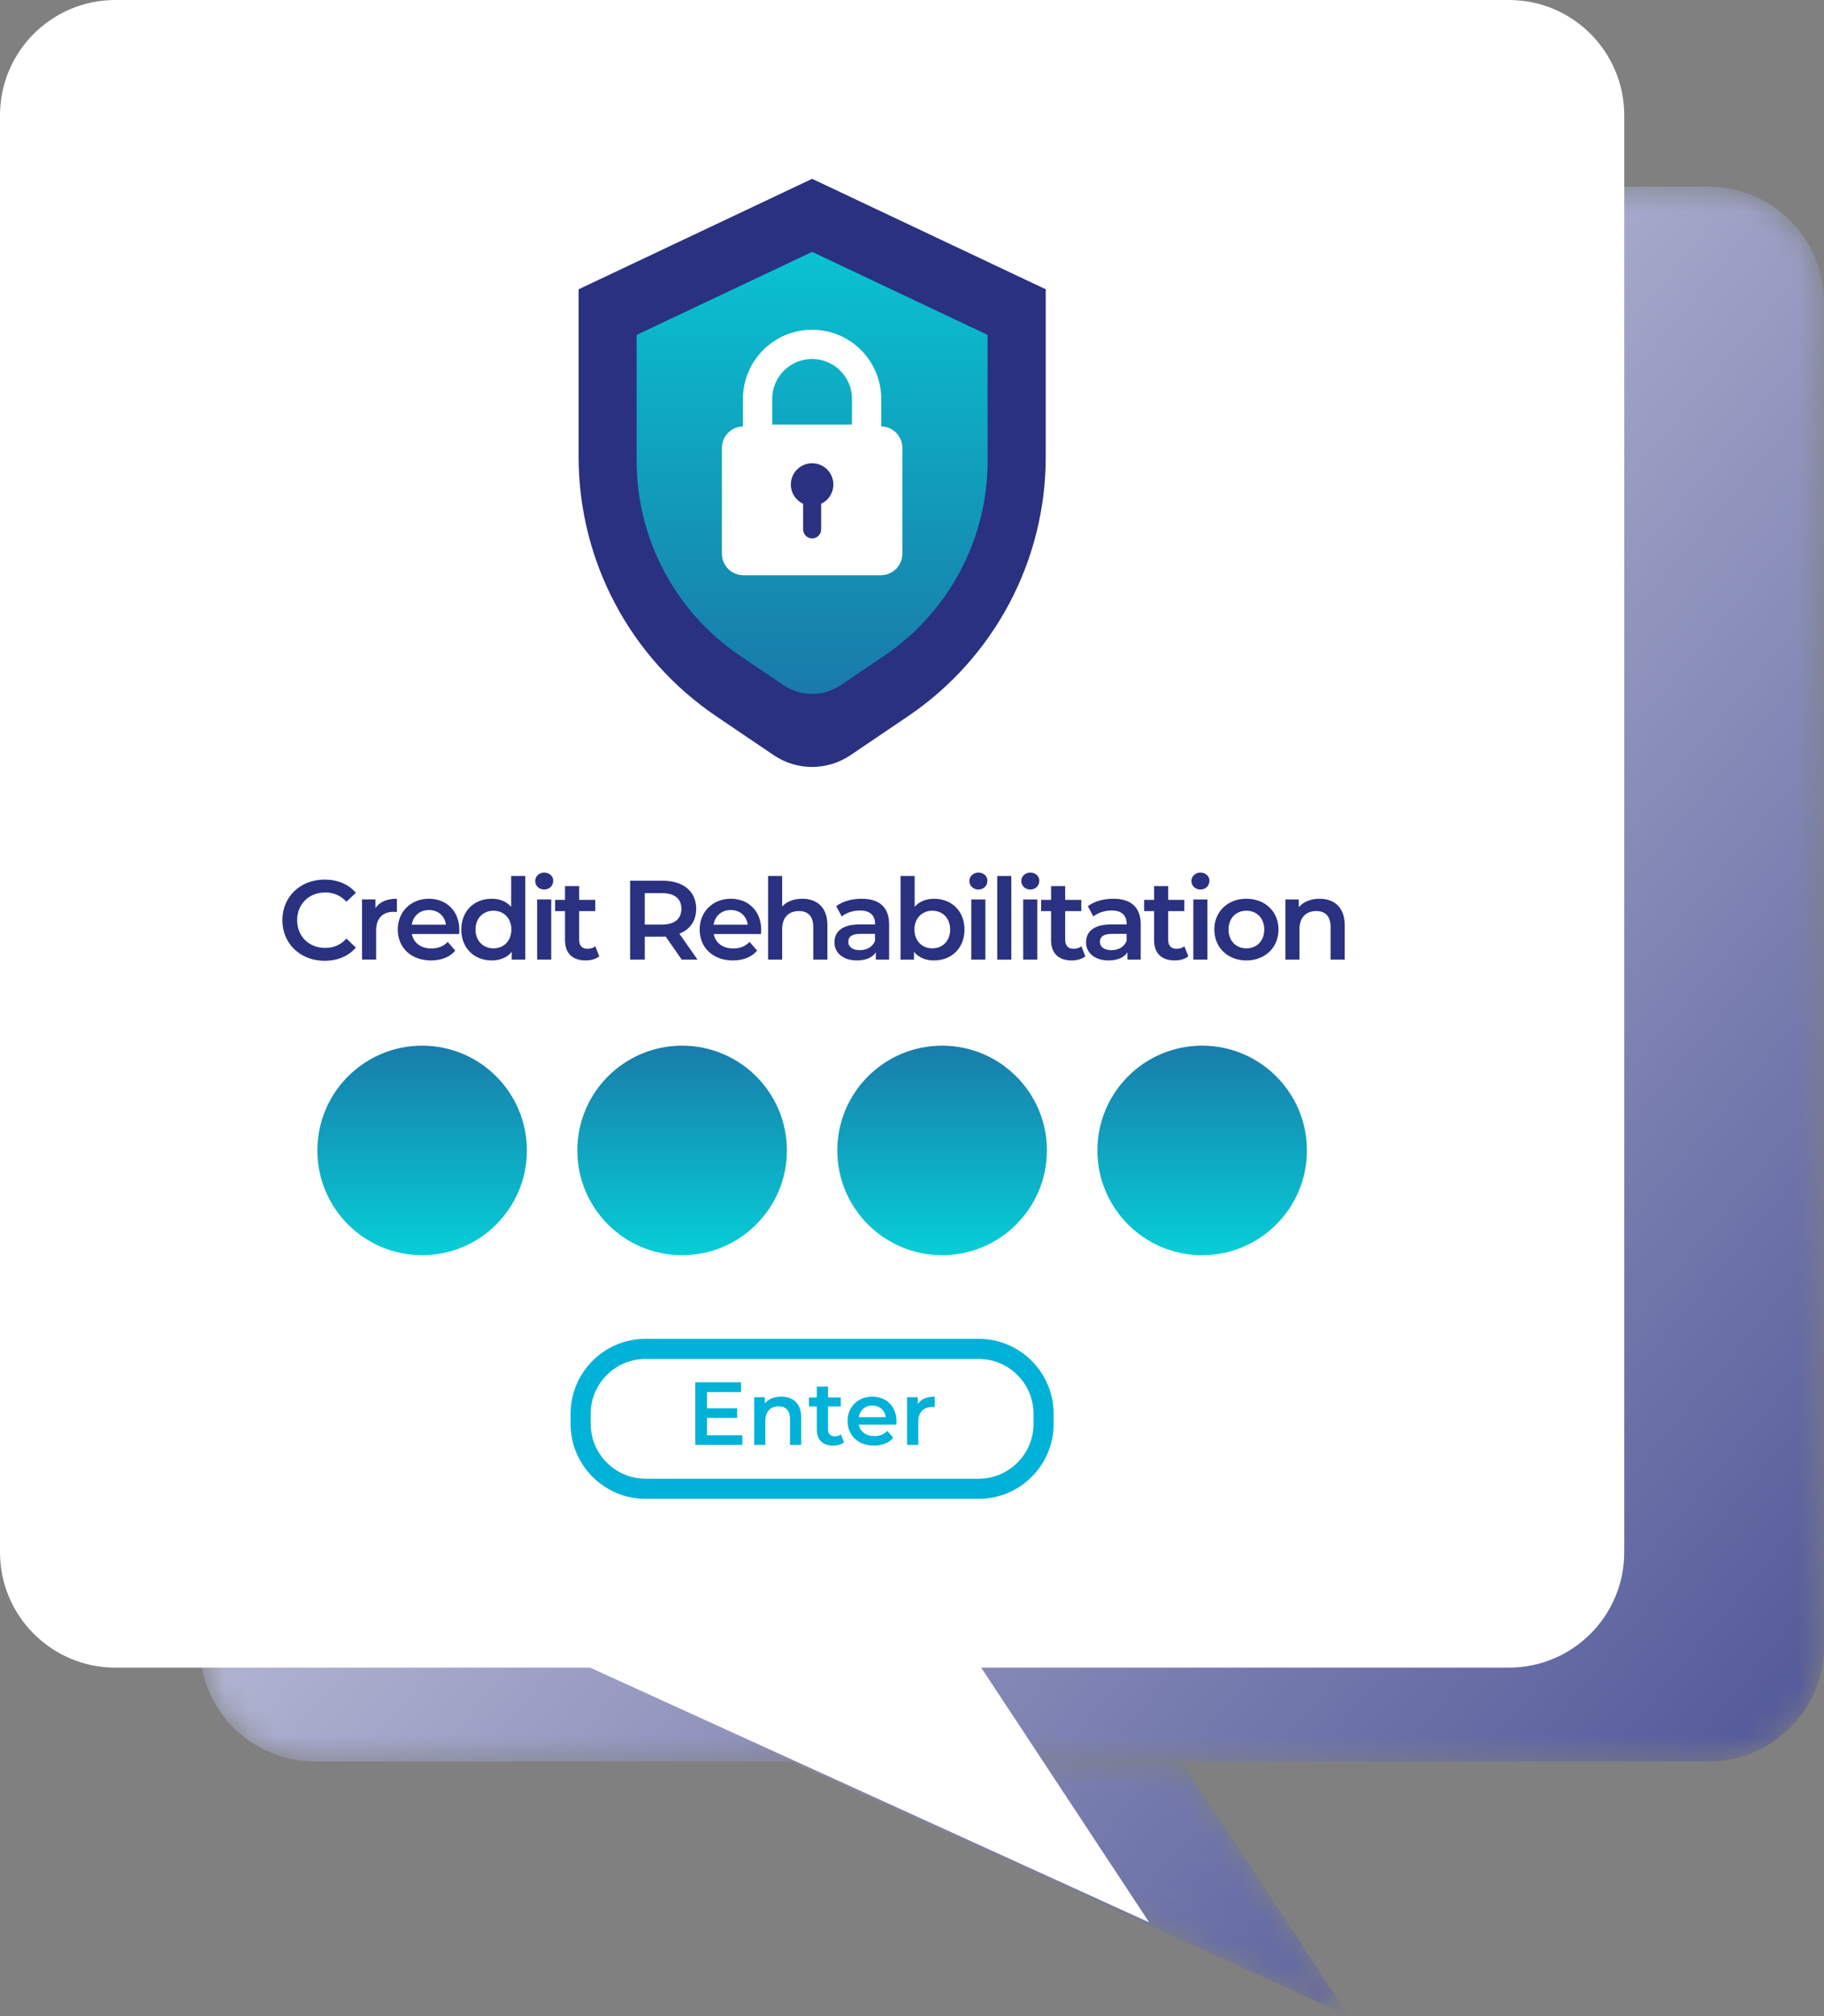
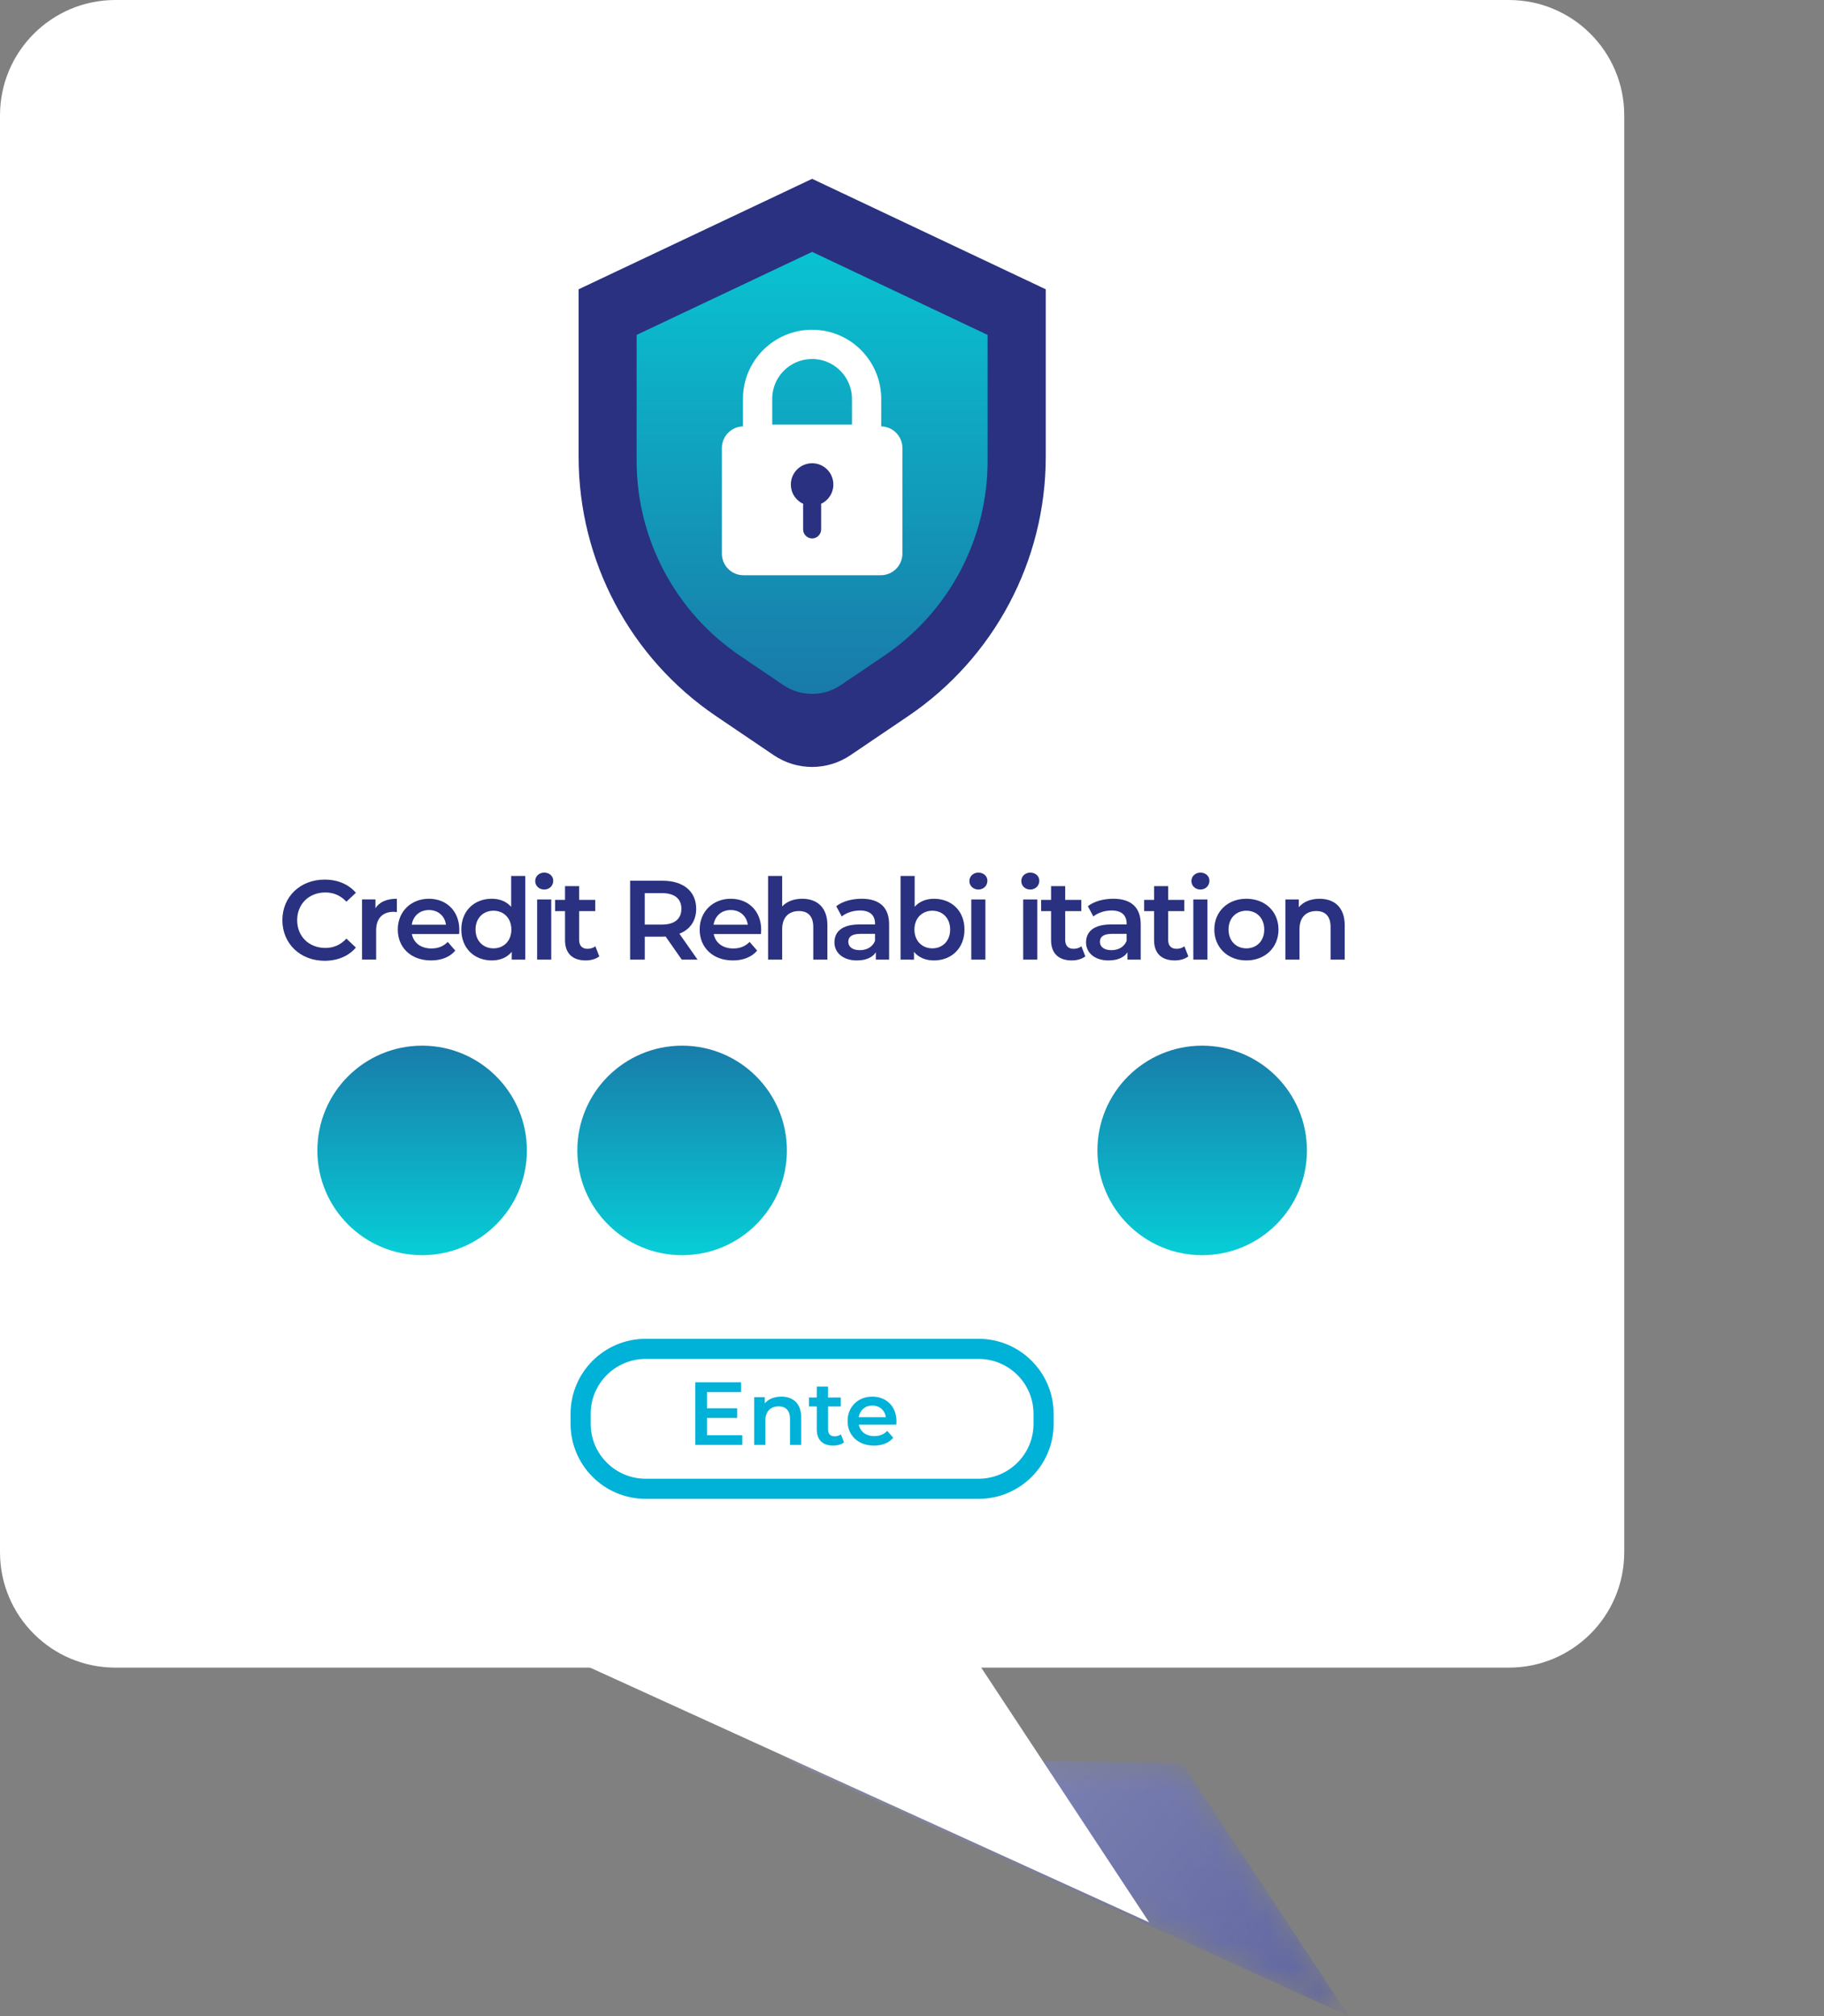
<svg xmlns="http://www.w3.org/2000/svg" xmlns:xlink="http://www.w3.org/1999/xlink" version="1.1" id="Layer_1" x="0px" y="0px" width="71.841px" height="79.407px" viewBox="0 0 71.841 79.407" enable-background="new 0 0 71.841 79.407" xml:space="preserve">
  <rect x="0" y="0" width="71.841" height="79.407" fill="#808080" stroke="none" />
  <g>
    <g>
      <g>
        <defs>
          <rect id="SVGID_1_" x="7.866" y="7.356" width="63.976" height="72.05" />
        </defs>
        <clipPath id="SVGID_2_">
          <use xlink:href="#SVGID_1_" overflow="visible" />
        </clipPath>
        <g clip-path="url(#SVGID_2_)">
          <defs>
            <path id="SVGID_3_" d="M67.297,69.375H12.409c-2.506,0-4.543-2.033-4.543-4.545V11.899c0-2.509,2.037-4.543,4.543-4.543h54.888       c2.51,0,4.545,2.034,4.545,4.543v52.931C71.842,67.342,69.807,69.375,67.297,69.375" />
          </defs>
          <clipPath id="SVGID_4_">
            <use xlink:href="#SVGID_3_" overflow="visible" />
          </clipPath>
          <defs>
            <filter id="Adobe_OpacityMaskFilter" filterUnits="userSpaceOnUse" x="-22.66" y="-24.131" width="125.023" height="124.994">
              <feColorMatrix type="matrix" values="1 0 0 0 0  0 1 0 0 0  0 0 1 0 0  0 0 0 1 0" />
            </filter>
          </defs>
          <mask maskUnits="userSpaceOnUse" x="-22.66" y="-24.131" width="125.023" height="124.994" id="SVGID_5_">
            <g filter="url(#Adobe_OpacityMaskFilter)">
              <linearGradient id="SVGID_6_" gradientUnits="userSpaceOnUse" x1="-334.989" y1="302.016" x2="-334.51" y2="302.016" gradientTransform="matrix(179.33 150.15 150.15 -179.33 14728.738 104466.406)">
                <stop offset="0" style="stop-color:#000000" />
                <stop offset="0.011" style="stop-color:#000000" />
                <stop offset="1" style="stop-color:#FFFFFF" />
              </linearGradient>
              <polygon clip-path="url(#SVGID_4_)" fill="url(#SVGID_6_)" points="34.235,-24.131 102.367,32.916 45.475,100.864         -22.659,43.817       " />
            </g>
          </mask>
          <linearGradient id="SVGID_7_" gradientUnits="userSpaceOnUse" x1="-334.989" y1="302.016" x2="-334.51" y2="302.016" gradientTransform="matrix(179.33 150.15 150.15 -179.33 14728.738 104466.406)">
            <stop offset="0" style="stop-color:#FFFFFF" />
            <stop offset="0.011" style="stop-color:#FFFFFF" />
            <stop offset="1" style="stop-color:#293180" />
          </linearGradient>
-           <polygon clip-path="url(#SVGID_4_)" mask="url(#SVGID_5_)" fill="url(#SVGID_7_)" points="34.231,-24.131 102.365,32.916       45.475,100.864 -22.66,43.817     " />
        </g>
        <g clip-path="url(#SVGID_2_)">
          <defs>
            <polygon id="SVGID_8_" points="46.563,69.448 53.129,79.407 30.522,69.106      " />
          </defs>
          <clipPath id="SVGID_9_">
            <use xlink:href="#SVGID_8_" overflow="visible" />
          </clipPath>
          <defs>
            <filter id="Adobe_OpacityMaskFilter_1_" filterUnits="userSpaceOnUse" x="25.449" y="57.978" width="32.746" height="32.555">
              <feColorMatrix type="matrix" values="1 0 0 0 0  0 1 0 0 0  0 0 1 0 0  0 0 0 1 0" />
            </filter>
          </defs>
          <mask maskUnits="userSpaceOnUse" x="25.449" y="57.978" width="32.746" height="32.555" id="SVGID_10_">
            <g filter="url(#Adobe_OpacityMaskFilter_1_)">
              <linearGradient id="SVGID_11_" gradientUnits="userSpaceOnUse" x1="-334.989" y1="302.121" x2="-334.511" y2="302.121" gradientTransform="matrix(178.736 149.654 149.654 -178.736 14647.842 104160.062)">
                <stop offset="0" style="stop-color:#000000" />
                <stop offset="0.011" style="stop-color:#000000" />
                <stop offset="1" style="stop-color:#FFFFFF" />
              </linearGradient>
              <polygon clip-path="url(#SVGID_9_)" fill="url(#SVGID_11_)" points="39.839,57.979 58.197,73.35 43.811,90.534 25.45,75.161               " />
            </g>
          </mask>
          <linearGradient id="SVGID_12_" gradientUnits="userSpaceOnUse" x1="-334.993" y1="302.123" x2="-334.515" y2="302.123" gradientTransform="matrix(178.736 149.654 149.654 -178.736 14648.211 104160.93)">
            <stop offset="0" style="stop-color:#FFFFFF" />
            <stop offset="0.011" style="stop-color:#FFFFFF" />
            <stop offset="1" style="stop-color:#293180" />
          </linearGradient>
          <polygon clip-path="url(#SVGID_9_)" mask="url(#SVGID_10_)" fill="url(#SVGID_12_)" points="39.839,57.979 58.197,73.35       43.811,90.534 25.45,75.161     " />
        </g>
      </g>
    </g>
    <path fill="#FFFFFF" d="M59.43,65.678H4.542C2.034,65.678,0,63.643,0,61.135V4.544C0,2.035,2.034,0,4.542,0H59.43   c2.51,0,4.543,2.035,4.543,4.544v56.591C63.973,63.643,61.939,65.678,59.43,65.678" />
    <polygon fill="#FFFFFF" points="37.108,63.344 45.262,75.711 22.655,65.411  " />
    <g>
      <defs>
        <path id="SVGID_13_" d="M12.5,45.31c0,2.277,1.848,4.125,4.127,4.125c2.277,0,4.125-1.848,4.125-4.125     c0-2.281-1.848-4.127-4.125-4.127C14.348,41.183,12.5,43.028,12.5,45.31" />
      </defs>
      <clipPath id="SVGID_14_">
        <use xlink:href="#SVGID_13_" overflow="visible" />
      </clipPath>
      <linearGradient id="SVGID_15_" gradientUnits="userSpaceOnUse" x1="-335.291" y1="301.457" x2="-334.812" y2="301.457" gradientTransform="matrix(0 40.366 40.366 0 -12151.963 13567.504)">
        <stop offset="0" style="stop-color:#293180" />
        <stop offset="0.013" style="stop-color:#293180" />
        <stop offset="1" style="stop-color:#00ECE8" />
      </linearGradient>
      <rect x="12.5" y="41.183" clip-path="url(#SVGID_14_)" fill="url(#SVGID_15_)" width="8.252" height="8.252" />
    </g>
    <g>
      <defs>
        <path id="SVGID_16_" d="M22.739,45.31c0,2.277,1.848,4.125,4.127,4.125c2.277,0,4.127-1.848,4.127-4.125     c0-2.281-1.85-4.127-4.127-4.127C24.586,41.183,22.739,43.028,22.739,45.31" />
      </defs>
      <clipPath id="SVGID_17_">
        <use xlink:href="#SVGID_16_" overflow="visible" />
      </clipPath>
      <linearGradient id="SVGID_18_" gradientUnits="userSpaceOnUse" x1="-335.291" y1="301.181" x2="-334.812" y2="301.181" gradientTransform="matrix(0 40.366 40.366 0 -12130.588 13567.504)">
        <stop offset="0" style="stop-color:#293180" />
        <stop offset="0.013" style="stop-color:#293180" />
        <stop offset="1" style="stop-color:#00ECE8" />
      </linearGradient>
      <rect x="22.739" y="41.183" clip-path="url(#SVGID_17_)" fill="url(#SVGID_18_)" width="8.254" height="8.252" />
    </g>
    <g>
      <defs>
-         <path id="SVGID_19_" d="M32.979,45.31c0,2.277,1.848,4.125,4.129,4.125c2.276,0,4.126-1.848,4.126-4.125     c0-2.281-1.85-4.127-4.126-4.127C34.827,41.183,32.979,43.028,32.979,45.31" />
-       </defs>
+         </defs>
      <clipPath id="SVGID_20_">
        <use xlink:href="#SVGID_19_" overflow="visible" />
      </clipPath>
      <linearGradient id="SVGID_21_" gradientUnits="userSpaceOnUse" x1="-335.291" y1="300.906" x2="-334.812" y2="300.906" gradientTransform="matrix(0 40.366 40.366 0 -12109.182 13567.504)">
        <stop offset="0" style="stop-color:#293180" />
        <stop offset="0.013" style="stop-color:#293180" />
        <stop offset="1" style="stop-color:#00ECE8" />
      </linearGradient>
      <rect x="32.979" y="41.183" clip-path="url(#SVGID_20_)" fill="url(#SVGID_21_)" width="8.255" height="8.252" />
    </g>
    <g>
      <defs>
        <path id="SVGID_22_" d="M43.223,45.31c0,2.277,1.846,4.125,4.125,4.125s4.127-1.848,4.127-4.125c0-2.281-1.848-4.127-4.127-4.127     S43.223,43.028,43.223,45.31" />
      </defs>
      <clipPath id="SVGID_23_">
        <use xlink:href="#SVGID_22_" overflow="visible" />
      </clipPath>
      <linearGradient id="SVGID_24_" gradientUnits="userSpaceOnUse" x1="-335.291" y1="300.629" x2="-334.812" y2="300.629" gradientTransform="matrix(0 40.366 40.366 0 -12087.807 13567.504)">
        <stop offset="0" style="stop-color:#293180" />
        <stop offset="0.013" style="stop-color:#293180" />
        <stop offset="1" style="stop-color:#00ECE8" />
      </linearGradient>
      <rect x="43.223" y="41.183" clip-path="url(#SVGID_23_)" fill="url(#SVGID_24_)" width="8.252" height="8.252" />
    </g>
    <g>
      <path fill="#293180" d="M11.122,36.241c0-0.929,0.71-1.599,1.665-1.599c0.506,0,0.941,0.182,1.23,0.52l-0.373,0.351    c-0.226-0.244-0.506-0.364-0.83-0.364c-0.644,0-1.11,0.453-1.11,1.093c0,0.639,0.466,1.092,1.11,1.092    c0.324,0,0.604-0.12,0.83-0.368l0.373,0.354c-0.289,0.338-0.724,0.52-1.234,0.52C11.832,37.839,11.122,37.169,11.122,36.241z" />
      <path fill="#293180" d="M15.631,35.397v0.528c-0.049-0.009-0.089-0.014-0.129-0.014c-0.422,0-0.688,0.249-0.688,0.732v1.15h-0.555    v-2.371h0.528v0.347C14.947,35.521,15.235,35.397,15.631,35.397z" />
      <path fill="#293180" d="M18.083,36.787h-1.861c0.067,0.347,0.355,0.568,0.769,0.568c0.266,0,0.475-0.085,0.644-0.258l0.297,0.342    c-0.213,0.253-0.546,0.387-0.955,0.387c-0.795,0-1.31-0.511-1.31-1.217s0.52-1.212,1.225-1.212c0.693,0,1.199,0.483,1.199,1.226    C18.092,36.667,18.088,36.733,18.083,36.787z M16.218,36.418h1.346c-0.044-0.342-0.307-0.577-0.671-0.577    C16.534,35.841,16.271,36.072,16.218,36.418z" />
      <path fill="#293180" d="M20.688,34.5v3.295h-0.533v-0.307c-0.186,0.227-0.461,0.338-0.786,0.338c-0.688,0-1.199-0.479-1.199-1.217    s0.51-1.212,1.199-1.212c0.306,0,0.577,0.102,0.764,0.319V34.5H20.688z M20.141,36.609c0-0.453-0.306-0.741-0.706-0.741    c-0.399,0-0.706,0.288-0.706,0.741s0.307,0.741,0.706,0.741C19.835,37.351,20.141,37.063,20.141,36.609z" />
      <path fill="#293180" d="M21.08,34.7c0-0.187,0.151-0.333,0.355-0.333c0.204,0,0.355,0.138,0.355,0.319    c0,0.195-0.146,0.347-0.355,0.347C21.231,35.033,21.08,34.887,21.08,34.7z M21.156,35.424h0.555v2.371h-0.555V35.424z" />
      <path fill="#293180" d="M23.603,37.666c-0.133,0.106-0.333,0.16-0.532,0.16c-0.52,0-0.817-0.275-0.817-0.8v-1.141h-0.391v-0.444    h0.391v-0.542h0.556v0.542h0.635v0.444h-0.635v1.128c0,0.23,0.115,0.355,0.328,0.355c0.115,0,0.227-0.031,0.311-0.099    L23.603,37.666z" />
      <path fill="#293180" d="M26.852,37.795l-0.635-0.91c-0.04,0.004-0.08,0.004-0.12,0.004h-0.702v0.906h-0.577v-3.108h1.279    c0.817,0,1.323,0.418,1.323,1.105c0,0.471-0.24,0.817-0.662,0.981l0.715,1.021H26.852z M26.07,35.175h-0.676v1.239h0.676    c0.506,0,0.768-0.231,0.768-0.622S26.576,35.175,26.07,35.175z" />
      <path fill="#293180" d="M29.971,36.787h-1.86c0.066,0.347,0.355,0.568,0.769,0.568c0.267,0,0.475-0.085,0.644-0.258l0.298,0.342    c-0.214,0.253-0.547,0.387-0.955,0.387c-0.795,0-1.31-0.511-1.31-1.217s0.52-1.212,1.226-1.212c0.692,0,1.198,0.483,1.198,1.226    C29.979,36.667,29.976,36.733,29.971,36.787z M28.106,36.418h1.345c-0.044-0.342-0.306-0.577-0.67-0.577    C28.421,35.841,28.159,36.072,28.106,36.418z" />
      <path fill="#293180" d="M32.588,36.437v1.358h-0.556v-1.288c0-0.422-0.209-0.626-0.563-0.626c-0.396,0-0.662,0.24-0.662,0.715    v1.199h-0.555V34.5h0.555v1.199c0.183-0.195,0.462-0.302,0.791-0.302C32.166,35.397,32.588,35.722,32.588,36.437z" />
      <path fill="#293180" d="M35.019,36.405v1.39h-0.523v-0.289c-0.134,0.205-0.391,0.32-0.746,0.32c-0.542,0-0.884-0.298-0.884-0.711    c0-0.395,0.267-0.706,0.985-0.706h0.613v-0.035c0-0.324-0.195-0.515-0.591-0.515c-0.267,0-0.542,0.088-0.719,0.235l-0.218-0.404    c0.253-0.195,0.621-0.293,1.003-0.293C34.624,35.397,35.019,35.722,35.019,36.405z M34.464,37.054v-0.275h-0.573    c-0.377,0-0.479,0.142-0.479,0.315c0,0.199,0.169,0.328,0.453,0.328C34.135,37.422,34.37,37.298,34.464,37.054z" />
      <path fill="#293180" d="M37.987,36.609c0,0.737-0.511,1.217-1.203,1.217c-0.324,0-0.6-0.111-0.786-0.338v0.307H35.47V34.5h0.555    v1.213c0.191-0.214,0.458-0.315,0.76-0.315C37.477,35.397,37.987,35.872,37.987,36.609z M37.423,36.609    c0-0.453-0.302-0.741-0.701-0.741s-0.706,0.288-0.706,0.741s0.307,0.741,0.706,0.741S37.423,37.063,37.423,36.609z" />
      <path fill="#293180" d="M38.181,34.7c0-0.187,0.15-0.333,0.354-0.333s0.355,0.138,0.355,0.319c0,0.195-0.146,0.347-0.355,0.347    C38.331,35.033,38.181,34.887,38.181,34.7z M38.256,35.424h0.555v2.371h-0.555V35.424z" />
-       <path fill="#293180" d="M39.278,34.5h0.555v3.295h-0.555V34.5z" />
      <path fill="#293180" d="M40.225,34.7c0-0.187,0.15-0.333,0.354-0.333s0.355,0.138,0.355,0.319c0,0.195-0.146,0.347-0.355,0.347    C40.375,35.033,40.225,34.887,40.225,34.7z M40.3,35.424h0.555v2.371H40.3V35.424z" />
      <path fill="#293180" d="M42.747,37.666c-0.133,0.106-0.333,0.16-0.532,0.16c-0.52,0-0.817-0.275-0.817-0.8v-1.141h-0.391v-0.444    h0.391v-0.542h0.556v0.542h0.635v0.444h-0.635v1.128c0,0.23,0.115,0.355,0.328,0.355c0.115,0,0.227-0.031,0.311-0.099    L42.747,37.666z" />
      <path fill="#293180" d="M44.929,36.405v1.39h-0.523v-0.289c-0.134,0.205-0.391,0.32-0.746,0.32c-0.542,0-0.884-0.298-0.884-0.711    c0-0.395,0.267-0.706,0.985-0.706h0.613v-0.035c0-0.324-0.195-0.515-0.591-0.515c-0.267,0-0.542,0.088-0.719,0.235l-0.218-0.404    c0.253-0.195,0.621-0.293,1.003-0.293C44.534,35.397,44.929,35.722,44.929,36.405z M44.374,37.054v-0.275h-0.573    c-0.377,0-0.479,0.142-0.479,0.315c0,0.199,0.169,0.328,0.453,0.328C44.045,37.422,44.28,37.298,44.374,37.054z" />
      <path fill="#293180" d="M46.804,37.666c-0.133,0.106-0.333,0.16-0.532,0.16c-0.52,0-0.817-0.275-0.817-0.8v-1.141h-0.391v-0.444    h0.391v-0.542h0.556v0.542h0.635v0.444H46.01v1.128c0,0.23,0.115,0.355,0.328,0.355c0.115,0,0.227-0.031,0.311-0.099    L46.804,37.666z" />
      <path fill="#293180" d="M46.926,34.7c0-0.187,0.15-0.333,0.354-0.333s0.355,0.138,0.355,0.319c0,0.195-0.146,0.347-0.355,0.347    C47.076,35.033,46.926,34.887,46.926,34.7z M47.001,35.424h0.555v2.371h-0.555V35.424z" />
      <path fill="#293180" d="M47.828,36.609c0-0.711,0.532-1.212,1.261-1.212c0.737,0,1.266,0.501,1.266,1.212    c0,0.71-0.528,1.217-1.266,1.217C48.36,37.826,47.828,37.319,47.828,36.609z M49.795,36.609c0-0.453-0.302-0.741-0.706-0.741    c-0.399,0-0.701,0.288-0.701,0.741s0.302,0.741,0.701,0.741C49.493,37.351,49.795,37.063,49.795,36.609z" />
      <path fill="#293180" d="M52.963,36.437v1.358h-0.556v-1.288c0-0.422-0.209-0.626-0.563-0.626c-0.396,0-0.662,0.24-0.662,0.715    v1.199h-0.555v-2.371h0.528v0.307c0.182-0.218,0.471-0.333,0.817-0.333C52.541,35.397,52.963,35.722,52.963,36.437z" />
    </g>
    <g>
      <path fill="#00B1D8" d="M29.237,56.525v0.383h-1.851v-2.467h1.802v0.385h-1.343v0.641h1.19v0.377h-1.19v0.682H29.237z" />
      <path fill="#00B1D8" d="M31.557,55.83v1.078h-0.441v-1.021c0-0.336-0.165-0.498-0.447-0.498c-0.313,0-0.525,0.191-0.525,0.568    v0.951h-0.44v-1.881h0.419v0.242c0.145-0.172,0.374-0.264,0.649-0.264C31.222,55.005,31.557,55.261,31.557,55.83z" />
      <path fill="#00B1D8" d="M33.243,56.806c-0.106,0.084-0.265,0.127-0.424,0.127c-0.412,0-0.648-0.219-0.648-0.635v-0.906h-0.31    v-0.352h0.31v-0.43h0.44v0.43h0.505v0.352h-0.505v0.896c0,0.182,0.092,0.281,0.262,0.281c0.091,0,0.18-0.025,0.246-0.078    L33.243,56.806z" />
      <path fill="#00B1D8" d="M35.303,56.109h-1.478c0.053,0.273,0.282,0.451,0.61,0.451c0.211,0,0.377-0.068,0.511-0.205l0.236,0.271    c-0.169,0.201-0.434,0.307-0.758,0.307c-0.631,0-1.04-0.406-1.04-0.967s0.412-0.961,0.973-0.961c0.55,0,0.952,0.383,0.952,0.973    C35.31,56.013,35.306,56.066,35.303,56.109z M33.822,55.816h1.067c-0.035-0.271-0.243-0.459-0.532-0.459    C34.072,55.357,33.864,55.541,33.822,55.816z" />
-       <path fill="#00B1D8" d="M36.817,55.005v0.418c-0.038-0.006-0.07-0.01-0.102-0.01c-0.335,0-0.547,0.197-0.547,0.582v0.912h-0.44    v-1.881h0.419V55.3C36.274,55.103,36.504,55.005,36.817,55.005z" />
    </g>
    <path fill="none" stroke="#00B1D8" stroke-width="0.792" stroke-miterlimit="10" d="M38.541,58.635H25.432   c-1.414,0-2.563-1.145-2.563-2.561v-0.389c0-1.416,1.148-2.561,2.563-2.561h13.108c1.416,0,2.563,1.145,2.563,2.561v0.389   C41.104,57.491,39.957,58.635,38.541,58.635z" />
    <path fill="#293180" d="M35.768,28.205l-2.275,1.54c-0.91,0.614-2.104,0.614-3.014,0l-2.275-1.54   c-3.387-2.293-5.414-6.116-5.414-10.209v-6.603l9.197-4.35l9.201,4.35v6.603C41.188,22.089,39.154,25.912,35.768,28.205" />
    <g>
      <defs>
        <path id="SVGID_25_" d="M25.075,13.19v4.963c0,3.075,1.525,5.948,4.068,7.671l1.711,1.158c0.686,0.463,1.582,0.463,2.264,0     l1.711-1.158c2.547-1.723,4.069-4.596,4.069-7.671V13.19l-6.911-3.27L25.075,13.19z" />
      </defs>
      <clipPath id="SVGID_26_">
        <use xlink:href="#SVGID_25_" overflow="visible" />
      </clipPath>
      <linearGradient id="SVGID_27_" gradientUnits="userSpaceOnUse" x1="-334.731" y1="302.565" x2="-334.251" y2="302.565" gradientTransform="matrix(0 -91.953 -91.953 0 27853.828 -30735.072)">
        <stop offset="0" style="stop-color:#293180" />
        <stop offset="0.013" style="stop-color:#293180" />
        <stop offset="1" style="stop-color:#00ECE8" />
      </linearGradient>
      <rect x="25.075" y="9.921" clip-path="url(#SVGID_26_)" fill="url(#SVGID_27_)" width="13.823" height="17.524" />
    </g>
    <path fill="#FFFFFF" d="M34.69,22.655h-5.408c-0.469,0-0.85-0.38-0.85-0.851v-4.159c0-0.47,0.381-0.852,0.85-0.852h5.408   c0.471,0,0.852,0.382,0.852,0.852v4.159C35.542,22.275,35.161,22.655,34.69,22.655" />
    <path fill="#293180" d="M32.823,19.083c0,0.462-0.373,0.837-0.836,0.837s-0.838-0.375-0.838-0.837c0-0.464,0.375-0.838,0.838-0.838   S32.823,18.619,32.823,19.083" />
    <path fill="#293180" d="M31.987,21.205L31.987,21.205c-0.195,0-0.355-0.16-0.355-0.355v-0.953c0-0.195,0.16-0.354,0.355-0.354   s0.355,0.159,0.355,0.354v0.953C32.342,21.045,32.182,21.205,31.987,21.205" />
    <path fill="none" stroke="#FFFFFF" stroke-width="1.153" stroke-miterlimit="10" d="M31.987,13.563L31.987,13.563   c-1.186,0-2.148,0.961-2.148,2.146v1.588h4.293V15.71C34.131,14.524,33.17,13.563,31.987,13.563z" />
  </g>
</svg>